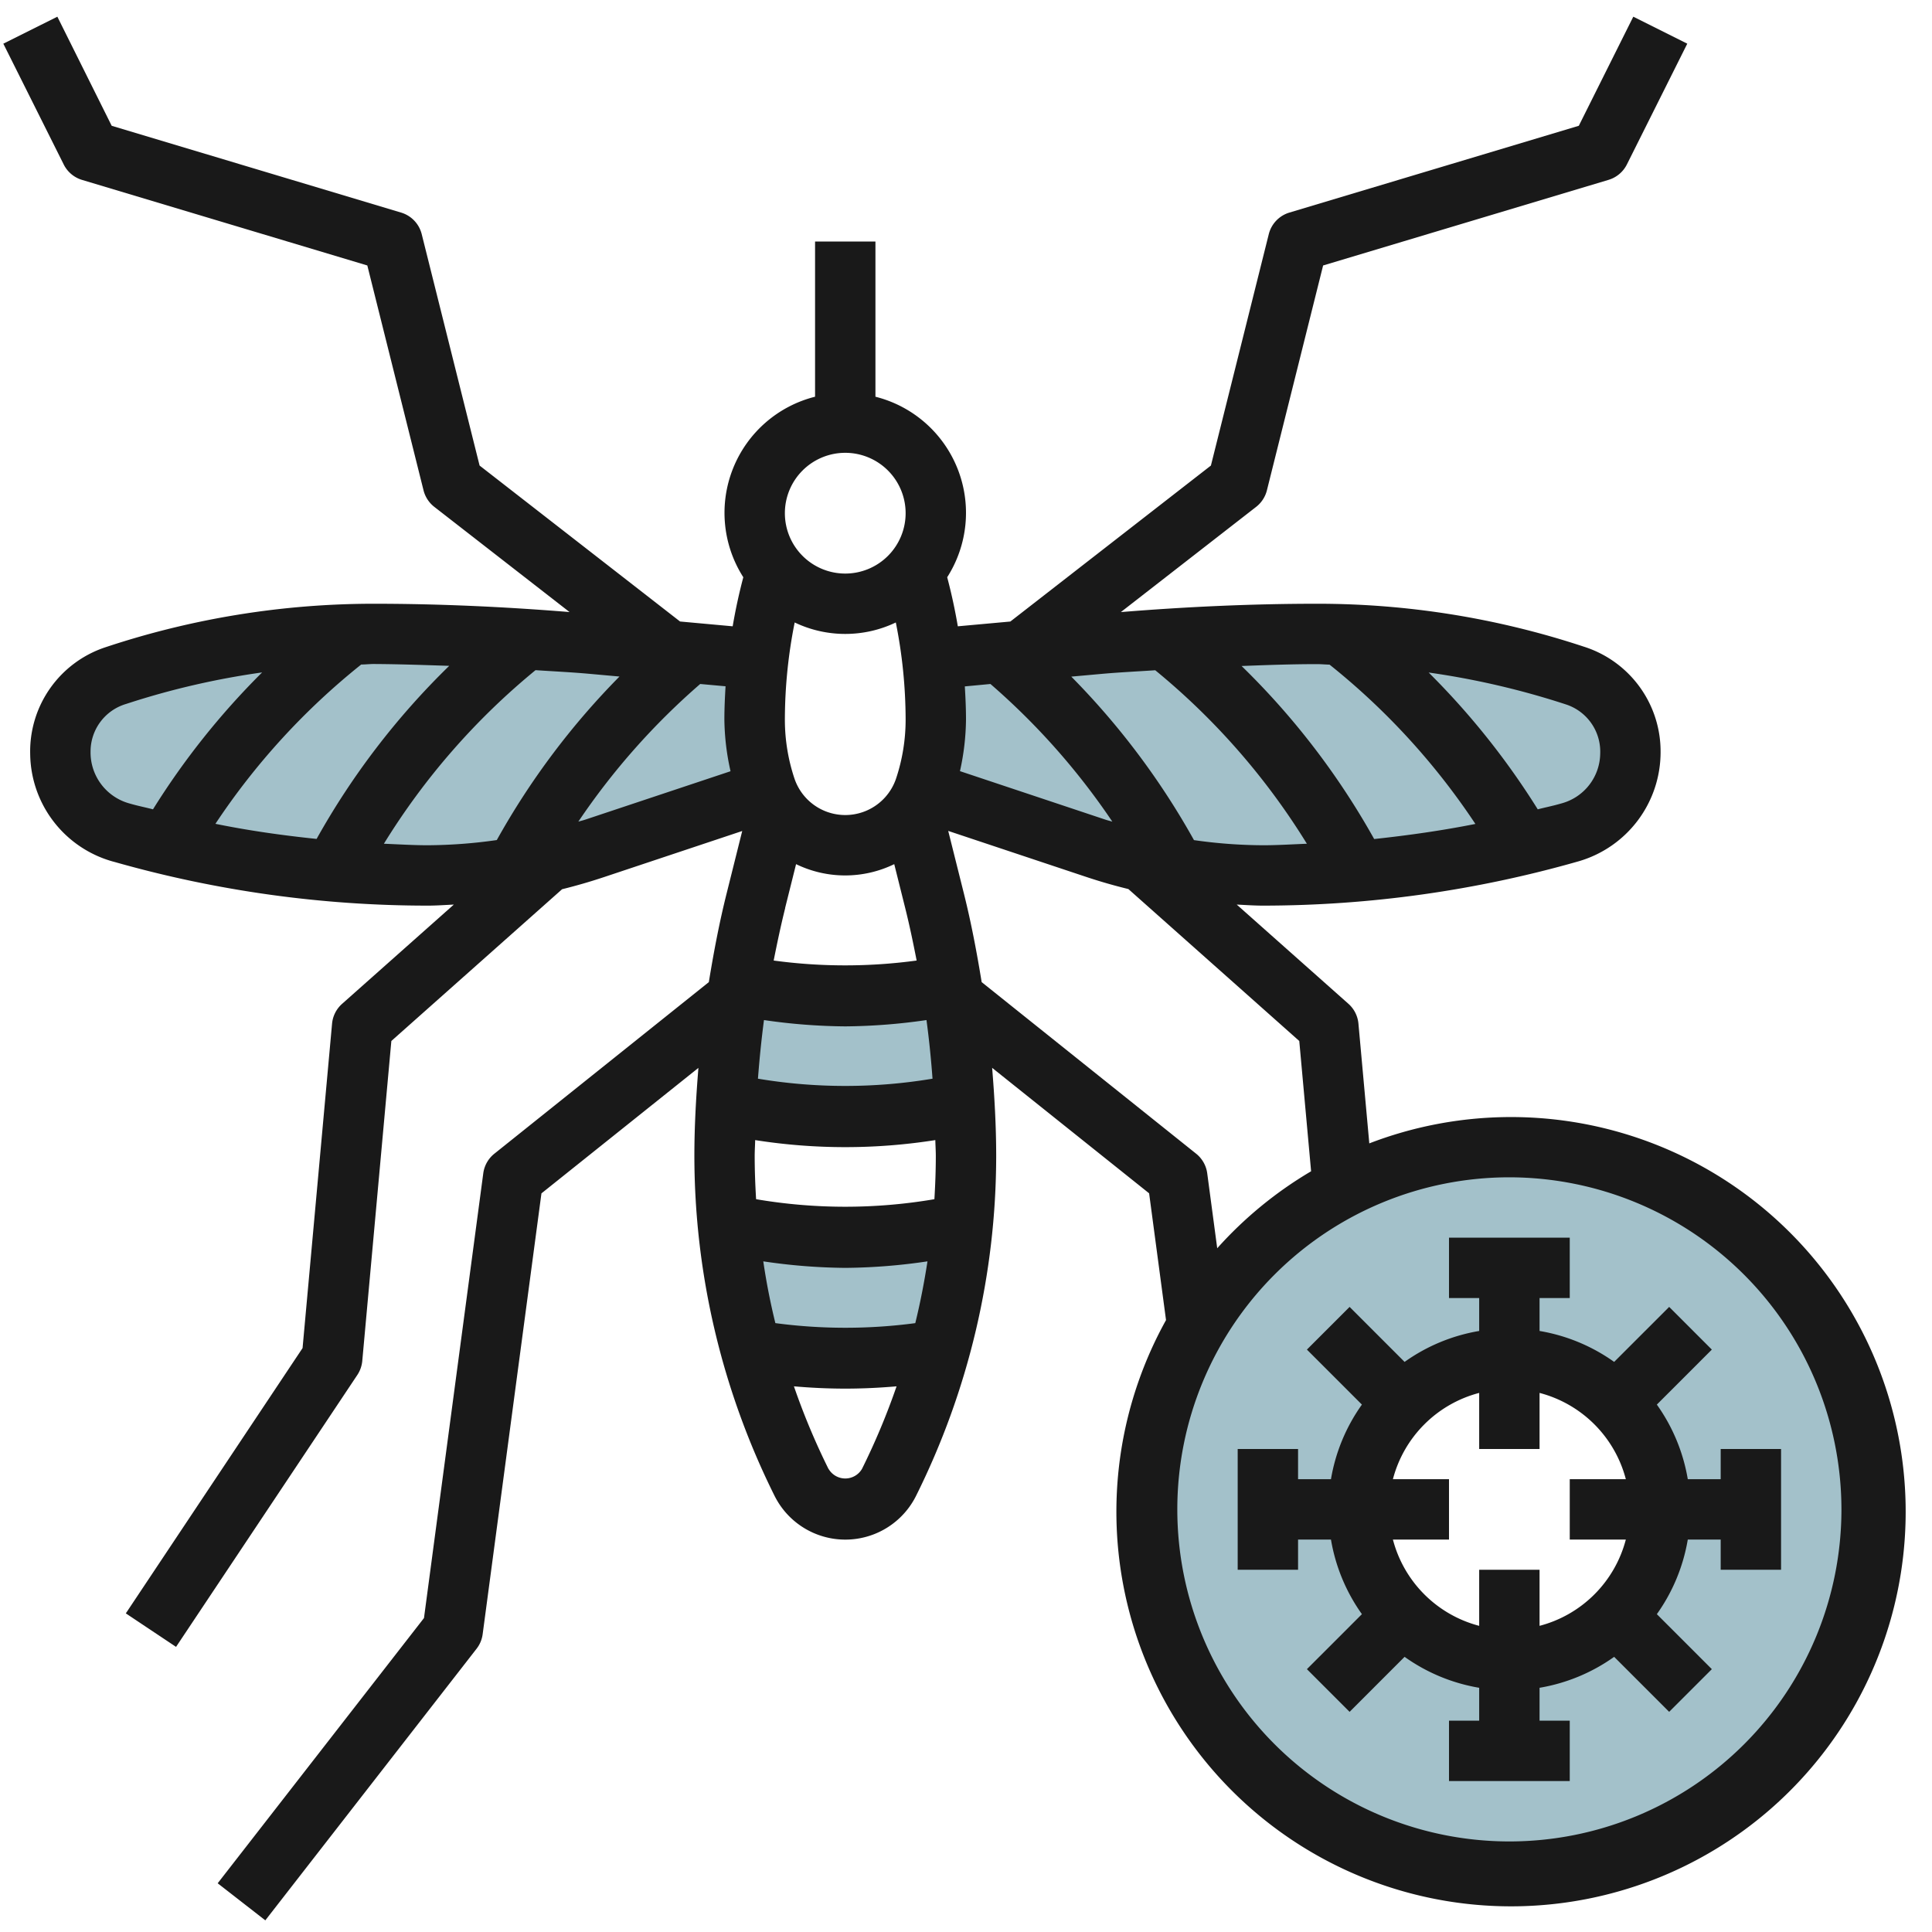
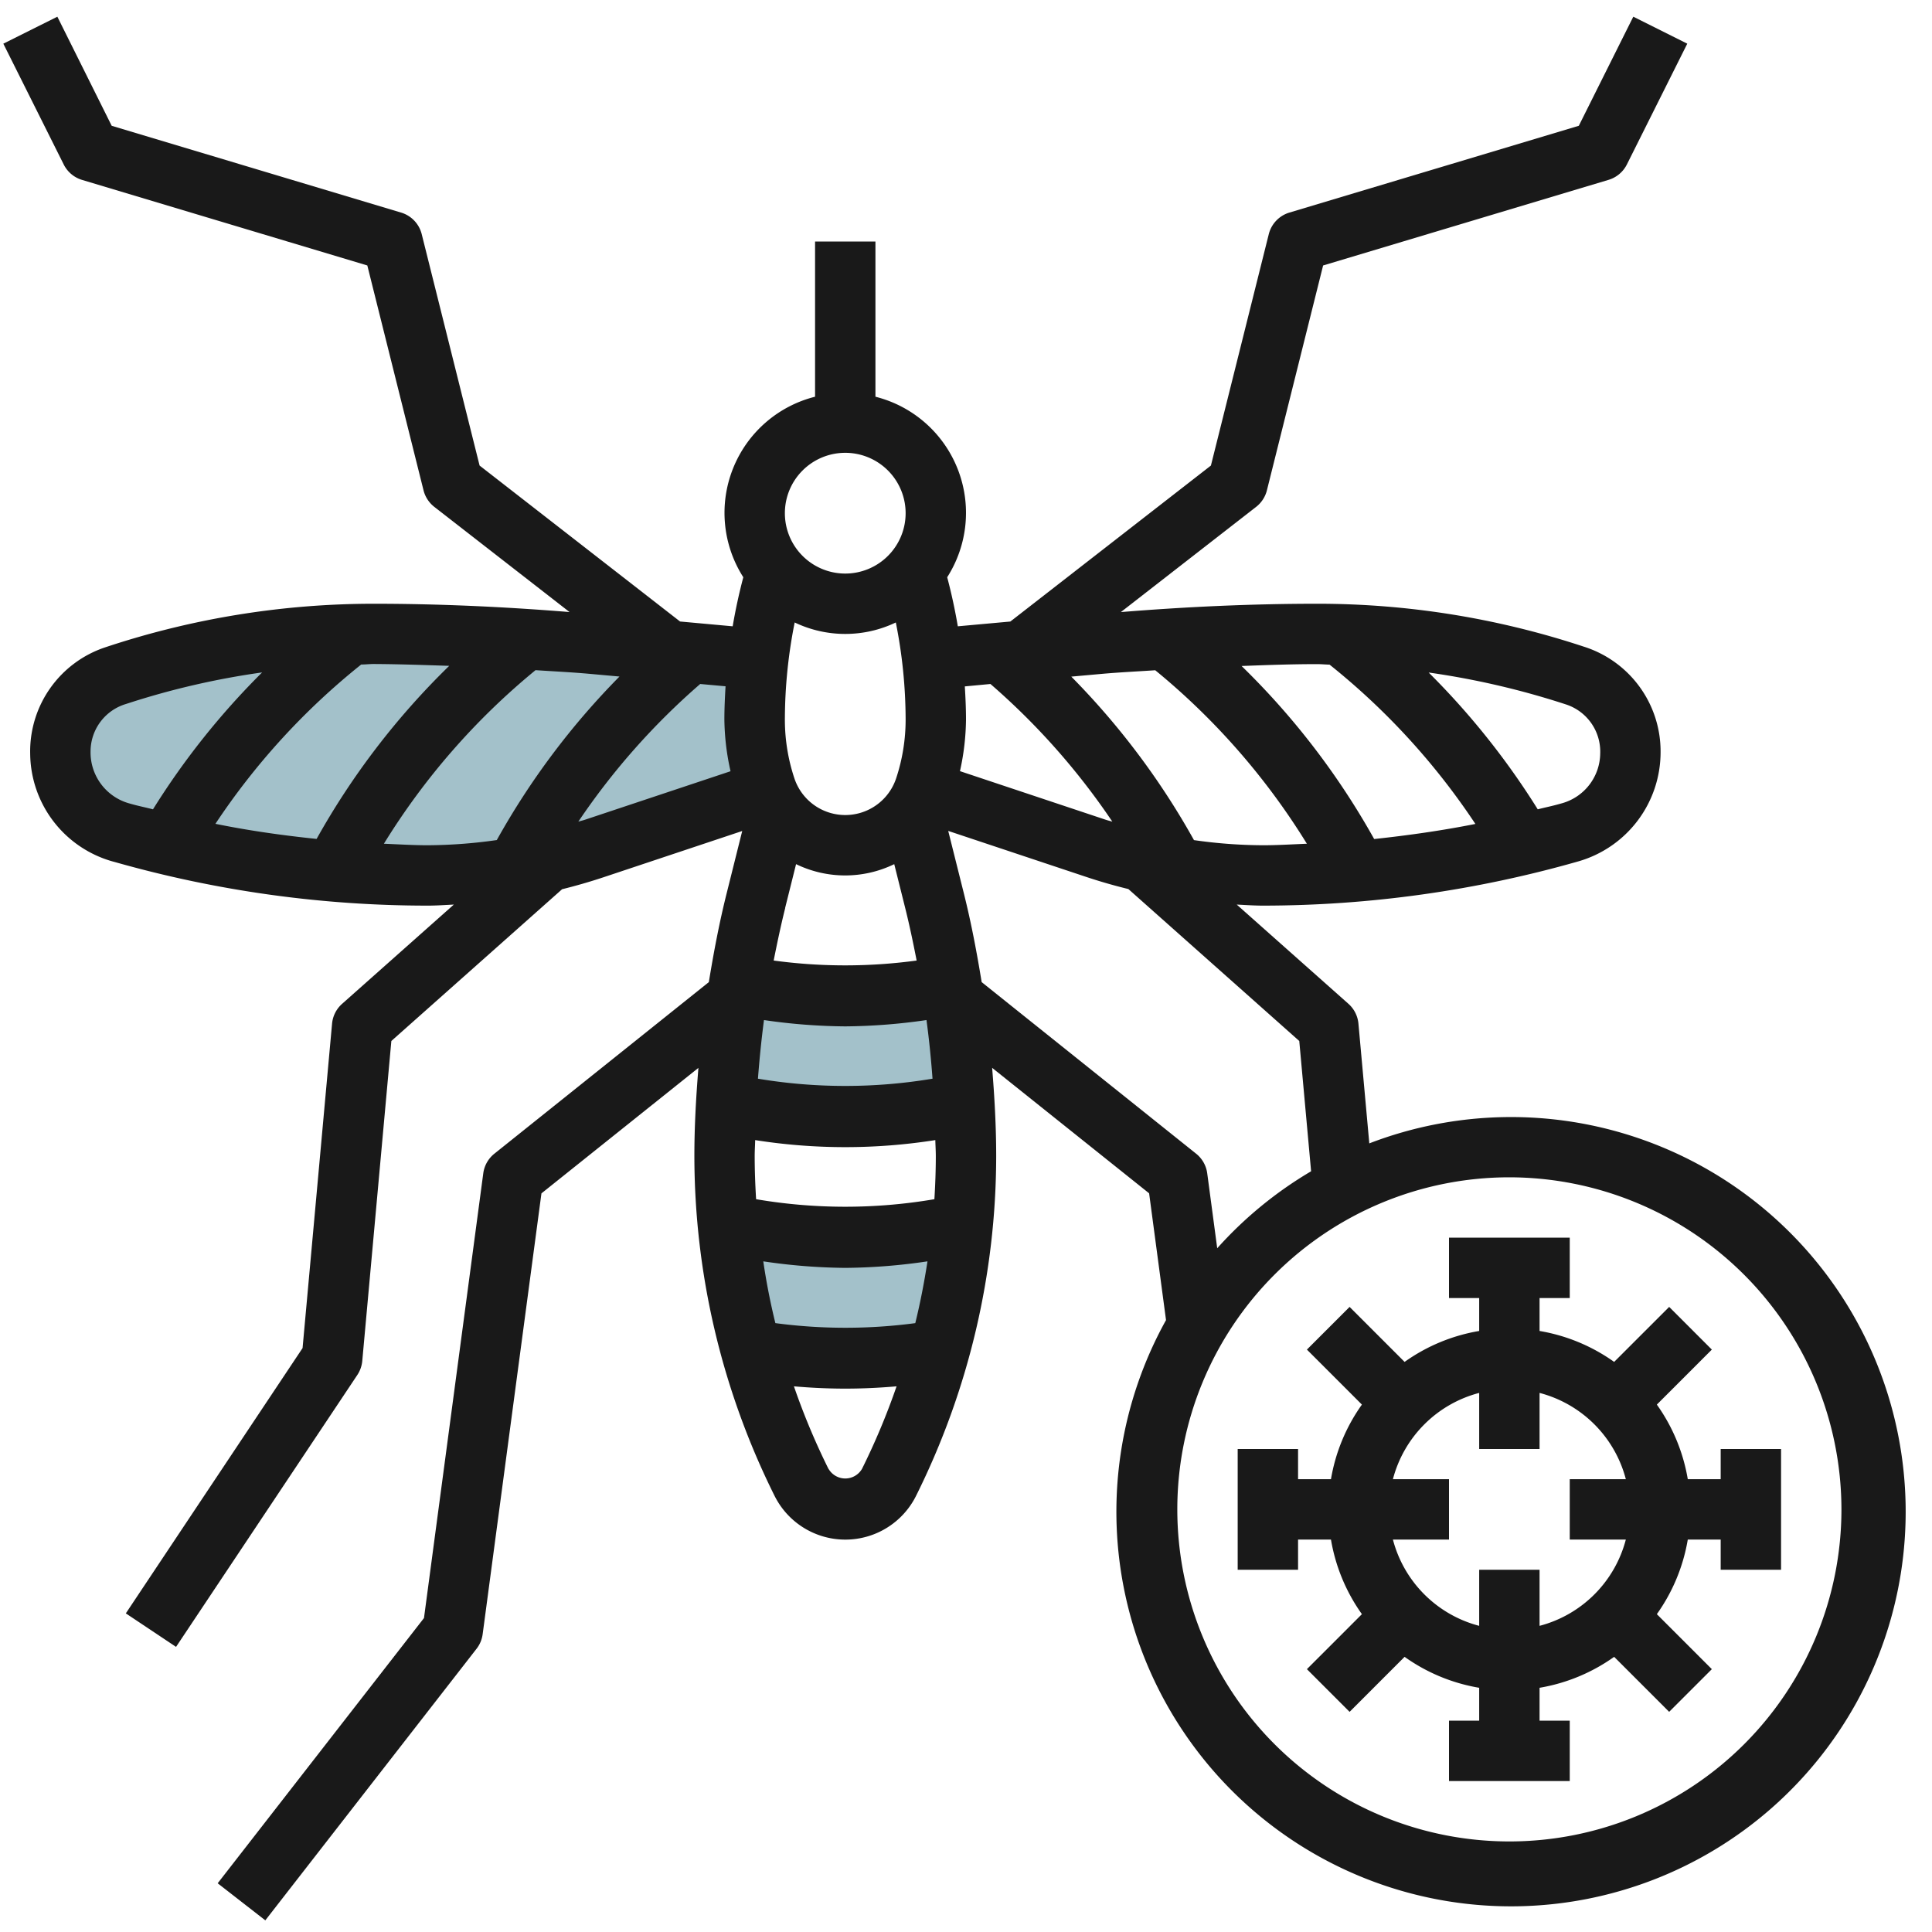
<svg xmlns="http://www.w3.org/2000/svg" id="Layer_3" height="512" viewBox="0 0 64 64" width="512" data-name="Layer 3">
  <g fill="#a3c1ca">
    <path d="m25 23.838a17.508 17.508 0 0 1 .126-2.01h-.01l-5.491-.5q-3.613-.328-7.245-.328a27.1 27.1 0 0 0 -8.519 1.373l-.059.019a2.628 2.628 0 0 0 -1.802 2.519v.061a2.724 2.724 0 0 0 1.981 2.6l.1.027a36.991 36.991 0 0 0 10.089 1.401 17.5 17.5 0 0 0 5.534-.9l5.7-1.9h.007c-.013-.034-.031-.065-.042-.1a7.15 7.15 0 0 1 -.369-2.262z" />
-     <path d="m52.208 22.392-.059-.019a27.1 27.1 0 0 0 -8.519-1.373q-3.629 0-7.245.329l-5.5.5h-.01a17.49 17.49 0 0 1 .125 2.009 7.15 7.15 0 0 1 -.368 2.265c-.011.033-.028.063-.041.1h.009l5.708 1.9a17.492 17.492 0 0 0 5.534.9 37 37 0 0 0 10.09-1.403l.1-.027a2.725 2.725 0 0 0 1.981-2.6v-.061a2.627 2.627 0 0 0 -1.805-2.52z" />
    <path d="m31.947 36.573a34.684 34.684 0 0 0 -.42-3.913 18.531 18.531 0 0 1 -3.527.34 18.523 18.523 0 0 1 -3.527-.34 34.709 34.709 0 0 0 -.42 3.913 18.456 18.456 0 0 0 7.894 0z" />
    <path d="m28 41a18.51 18.51 0 0 1 -3.881-.412 24.171 24.171 0 0 0 .765 4.147 18.452 18.452 0 0 0 6.232 0 24.2 24.2 0 0 0 .765-4.148 18.459 18.459 0 0 1 -3.881.413z" />
-     <path d="m50 38a12 12 0 1 0 12 12 12 12 0 0 0 -12-12zm0 17a5 5 0 1 1 5-5 5 5 0 0 1 -5 5z" />
  </g>
  <path d="m2.713 5.958 9.455 2.836 1.862 7.449a1.008 1.008 0 0 0 .356.547l4.481 3.485c-2.157-.175-4.333-.275-6.487-.275a28.166 28.166 0 0 0 -8.893 1.443 3.633 3.633 0 0 0 -2.487 3.537 3.744 3.744 0 0 0 2.707 3.55l.1.027a37.939 37.939 0 0 0 10.363 1.443c.289 0 .576-.021.864-.035l-3.7 3.287a1 1 0 0 0 -.334.658l-.977 10.747-5.855 8.788 1.664 1.11 6-9a1.008 1.008 0 0 0 .168-.465l.964-10.606 5.656-5.027q.708-.175 1.4-.406l4.567-1.523-.516 2.066c-.243.97-.429 1.953-.59 2.94l-7.106 5.685a1 1 0 0 0 -.366.649l-1.964 14.732-6.834 8.786 1.578 1.228 7-9a.994.994 0 0 0 .2-.482l1.947-14.6 5.2-4.157c-.079.971-.134 1.944-.134 2.919a25.308 25.308 0 0 0 2.658 11.261 2.619 2.619 0 0 0 4.684 0 25.308 25.308 0 0 0 2.656-11.263c0-.975-.055-1.948-.134-2.918l5.2 4.156.56 4.2a13.073 13.073 0 1 0 6.734-5.854l-.36-3.966a1 1 0 0 0 -.332-.658l-3.7-3.287c.292.014.582.035.875.035a38.144 38.144 0 0 0 10.457-1.47 3.764 3.764 0 0 0 2.709-3.61 3.639 3.639 0 0 0 -2.547-3.5 28.057 28.057 0 0 0 -8.832-1.42c-2.158 0-4.338.1-6.5.276l4.482-3.486a1.008 1.008 0 0 0 .356-.547l1.862-7.449 9.455-2.836a1 1 0 0 0 .608-.511l2-4-1.788-.894-1.805 3.614-9.587 2.875a1 1 0 0 0 -.683.715l-1.917 7.665-6.644 5.167-1.74.158q-.139-.819-.352-1.625a3.966 3.966 0 0 0 -2.377-5.98v-5.142h-2v5.142a3.966 3.966 0 0 0 -2.377 5.98q-.213.805-.352 1.625l-1.743-.159-6.641-5.166-1.917-7.665a1 1 0 0 0 -.683-.715l-9.587-2.875-1.8-3.614-1.79.894 2 4a1 1 0 0 0 .603.511zm12.167 16.1a25.039 25.039 0 0 0 -4.392 5.732c-1.124-.116-2.243-.274-3.352-.5a23.1 23.1 0 0 1 4.829-5.277c.139 0 .276-.017.415-.017.83.004 1.665.034 2.5.061zm-10.625 4.548a1.752 1.752 0 0 1 -1.255-1.706 1.642 1.642 0 0 1 1.175-1.58 26.058 26.058 0 0 1 4.508-1.045 25.12 25.12 0 0 0 -3.615 4.535c-.237-.062-.478-.109-.714-.176zm8.462 1.344a23.065 23.065 0 0 1 5.023-5.75c.6.04 1.2.068 1.794.122l.987.089a25.06 25.06 0 0 0 -4.064 5.417 16.62 16.62 0 0 1 -2.287.172c-.485 0-.97-.031-1.453-.05zm13.608-7.33a3.882 3.882 0 0 0 3.35 0 16.469 16.469 0 0 1 .325 3.218 6.17 6.17 0 0 1 -.315 1.948 1.776 1.776 0 0 1 -3.369 0 6.153 6.153 0 0 1 -.316-1.948 16.469 16.469 0 0 1 .325-3.218zm4 23.21a17.581 17.581 0 0 1 -4.64 0c-.166-.676-.3-1.358-.4-2.046a19.405 19.405 0 0 0 2.715.216 19.422 19.422 0 0 0 2.724-.216c-.106.688-.238 1.37-.404 2.046zm.675-5.538c0 .478-.018.956-.047 1.433a17.583 17.583 0 0 1 -5.906 0c-.029-.477-.047-.955-.047-1.433 0-.175.013-.35.016-.525a19.184 19.184 0 0 0 5.968 0c.003.175.016.35.016.525zm-5.892-2.559c.05-.649.115-1.3.2-1.942a19.527 19.527 0 0 0 2.692.209 19.592 19.592 0 0 0 2.691-.209c.087.645.152 1.293.2 1.942a17.544 17.544 0 0 1 -5.783 0zm.9-5.654.363-1.453a3.722 3.722 0 0 0 3.252 0l.363 1.453c.144.576.265 1.157.379 1.74a17.59 17.59 0 0 1 -4.736 0c.116-.583.238-1.164.382-1.74zm1.436 18.579a23.041 23.041 0 0 1 -1.144-2.734c.565.049 1.132.076 1.7.076s1.134-.027 1.7-.076a23.041 23.041 0 0 1 -1.145 2.734.641.641 0 0 1 -1.108 0zm33.556 1.342a11 11 0 1 1 -11-11 11.013 11.013 0 0 1 11 11zm-17.96-15.516.392 4.316a13.1 13.1 0 0 0 -3.11 2.55l-.331-2.482a1 1 0 0 0 -.366-.649l-7.106-5.685c-.161-.987-.347-1.97-.59-2.94l-.518-2.069 4.578 1.526c.459.153.923.286 1.39.4zm-3.488-6.654a25.063 25.063 0 0 0 -4.064-5.416l.988-.089c.594-.054 1.2-.082 1.793-.122a23.04 23.04 0 0 1 5.023 5.747c-.484.019-.967.05-1.452.05a16.469 16.469 0 0 1 -2.288-.17zm13.457-2.867a1.733 1.733 0 0 1 -1.252 1.642l-.1.028c-.237.068-.479.115-.717.177a25.186 25.186 0 0 0 -3.614-4.532 26.582 26.582 0 0 1 4.566 1.063 1.645 1.645 0 0 1 1.117 1.622zm-8.965-2.946a23.08 23.08 0 0 1 4.83 5.277c-1.109.221-2.228.379-3.353.5a25.026 25.026 0 0 0 -4.392-5.732c.835-.032 1.671-.062 2.501-.062.138 0 .276.014.414.017zm-11.234.641a23.092 23.092 0 0 1 4.038 4.561c-.075-.024-.151-.041-.226-.066l-4.822-1.608a8.168 8.168 0 0 0 .2-1.707c0-.368-.017-.736-.039-1.1zm-4.81-7.658a2 2 0 1 1 -2 2 2 2 0 0 1 2-2zm-3.8 10.548-4.817 1.605c-.074.025-.15.042-.225.065a23.149 23.149 0 0 1 4.037-4.56l.84.076c-.022.367-.039.735-.039 1.1a8.131 8.131 0 0 0 .204 1.714z" fill="#191919" />
  <path d="m41 48v4h2v-1h1.09a5.964 5.964 0 0 0 1.025 2.471l-1.822 1.822 1.414 1.414 1.822-1.822a5.964 5.964 0 0 0 2.471 1.025v1.09h-1v2h4v-2h-1v-1.09a5.964 5.964 0 0 0 2.471-1.025l1.822 1.822 1.414-1.414-1.822-1.822a5.964 5.964 0 0 0 1.025-2.471h1.09v1h2v-4h-2v1h-1.09a5.964 5.964 0 0 0 -1.025-2.471l1.822-1.822-1.414-1.414-1.822 1.822a5.964 5.964 0 0 0 -2.471-1.025v-1.09h1v-2h-4v2h1v1.09a5.964 5.964 0 0 0 -2.471 1.025l-1.822-1.822-1.414 1.414 1.822 1.822a5.964 5.964 0 0 0 -1.025 2.471h-1.09v-1zm8-1.858v1.858h2v-1.858a4 4 0 0 1 2.858 2.858h-1.858v2h1.858a4 4 0 0 1 -2.858 2.858v-1.858h-2v1.858a4 4 0 0 1 -2.858-2.858h1.858v-2h-1.858a4 4 0 0 1 2.858-2.858z" fill="#191919" />
</svg>